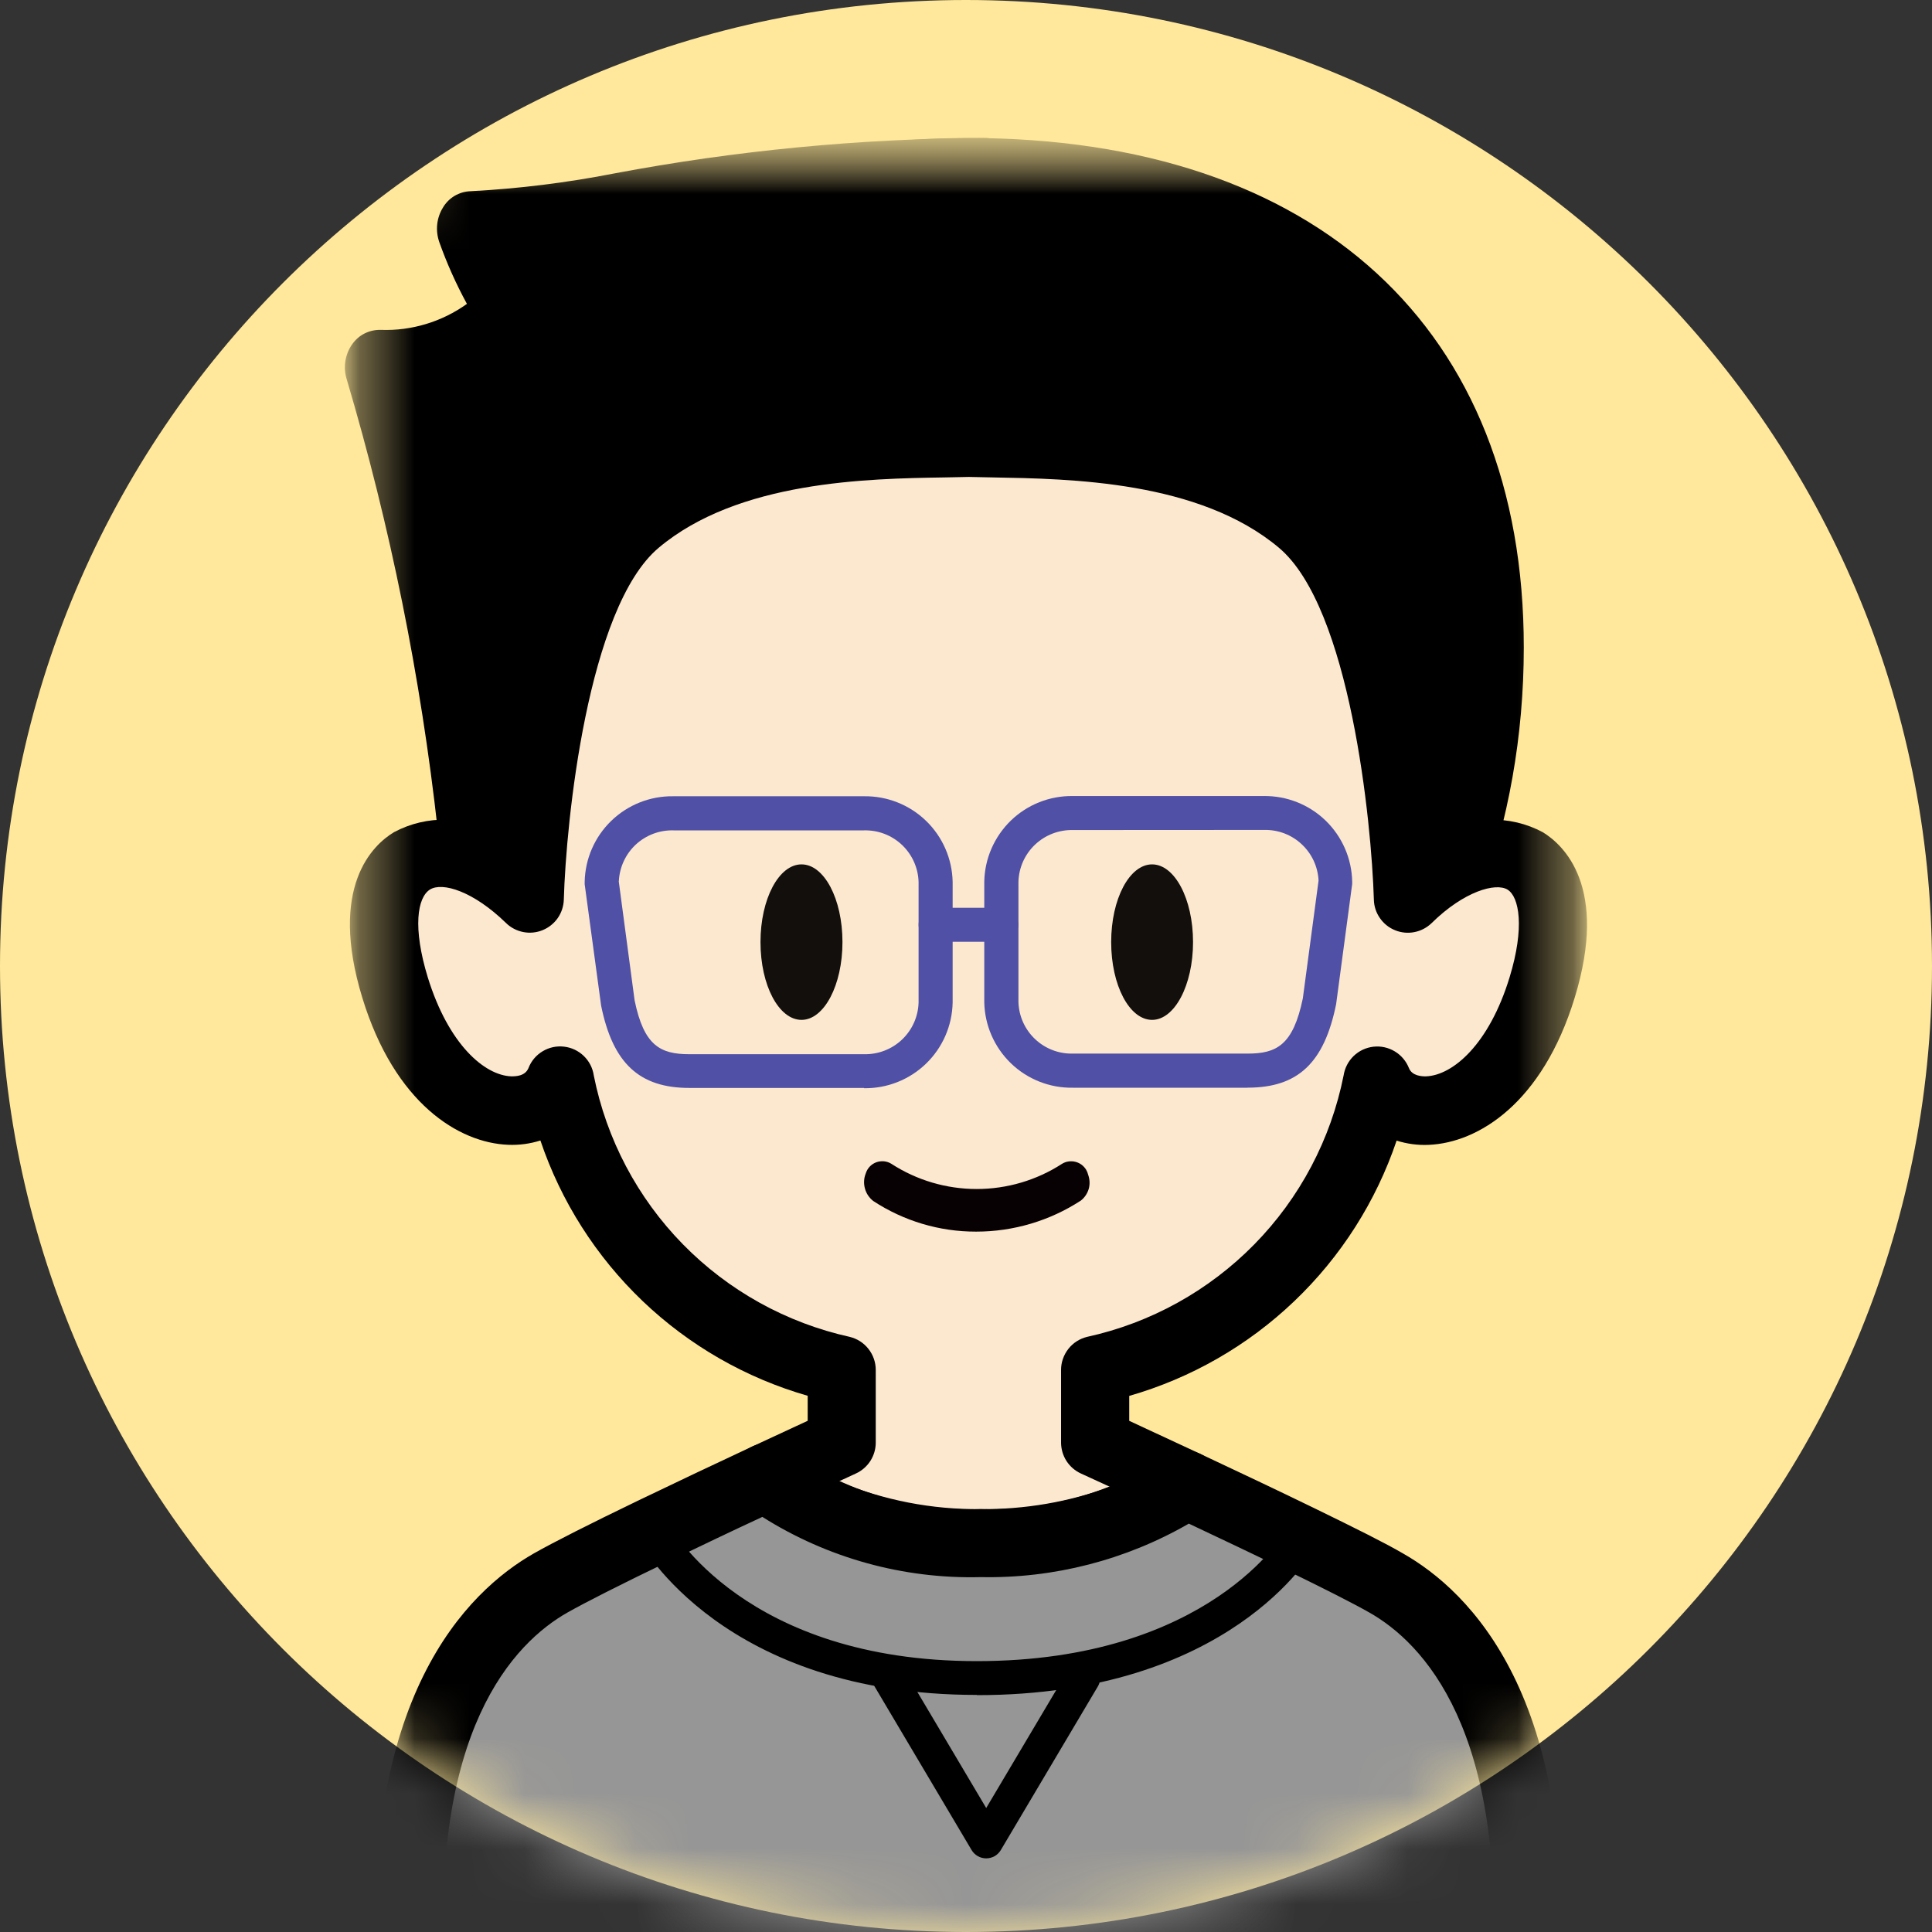
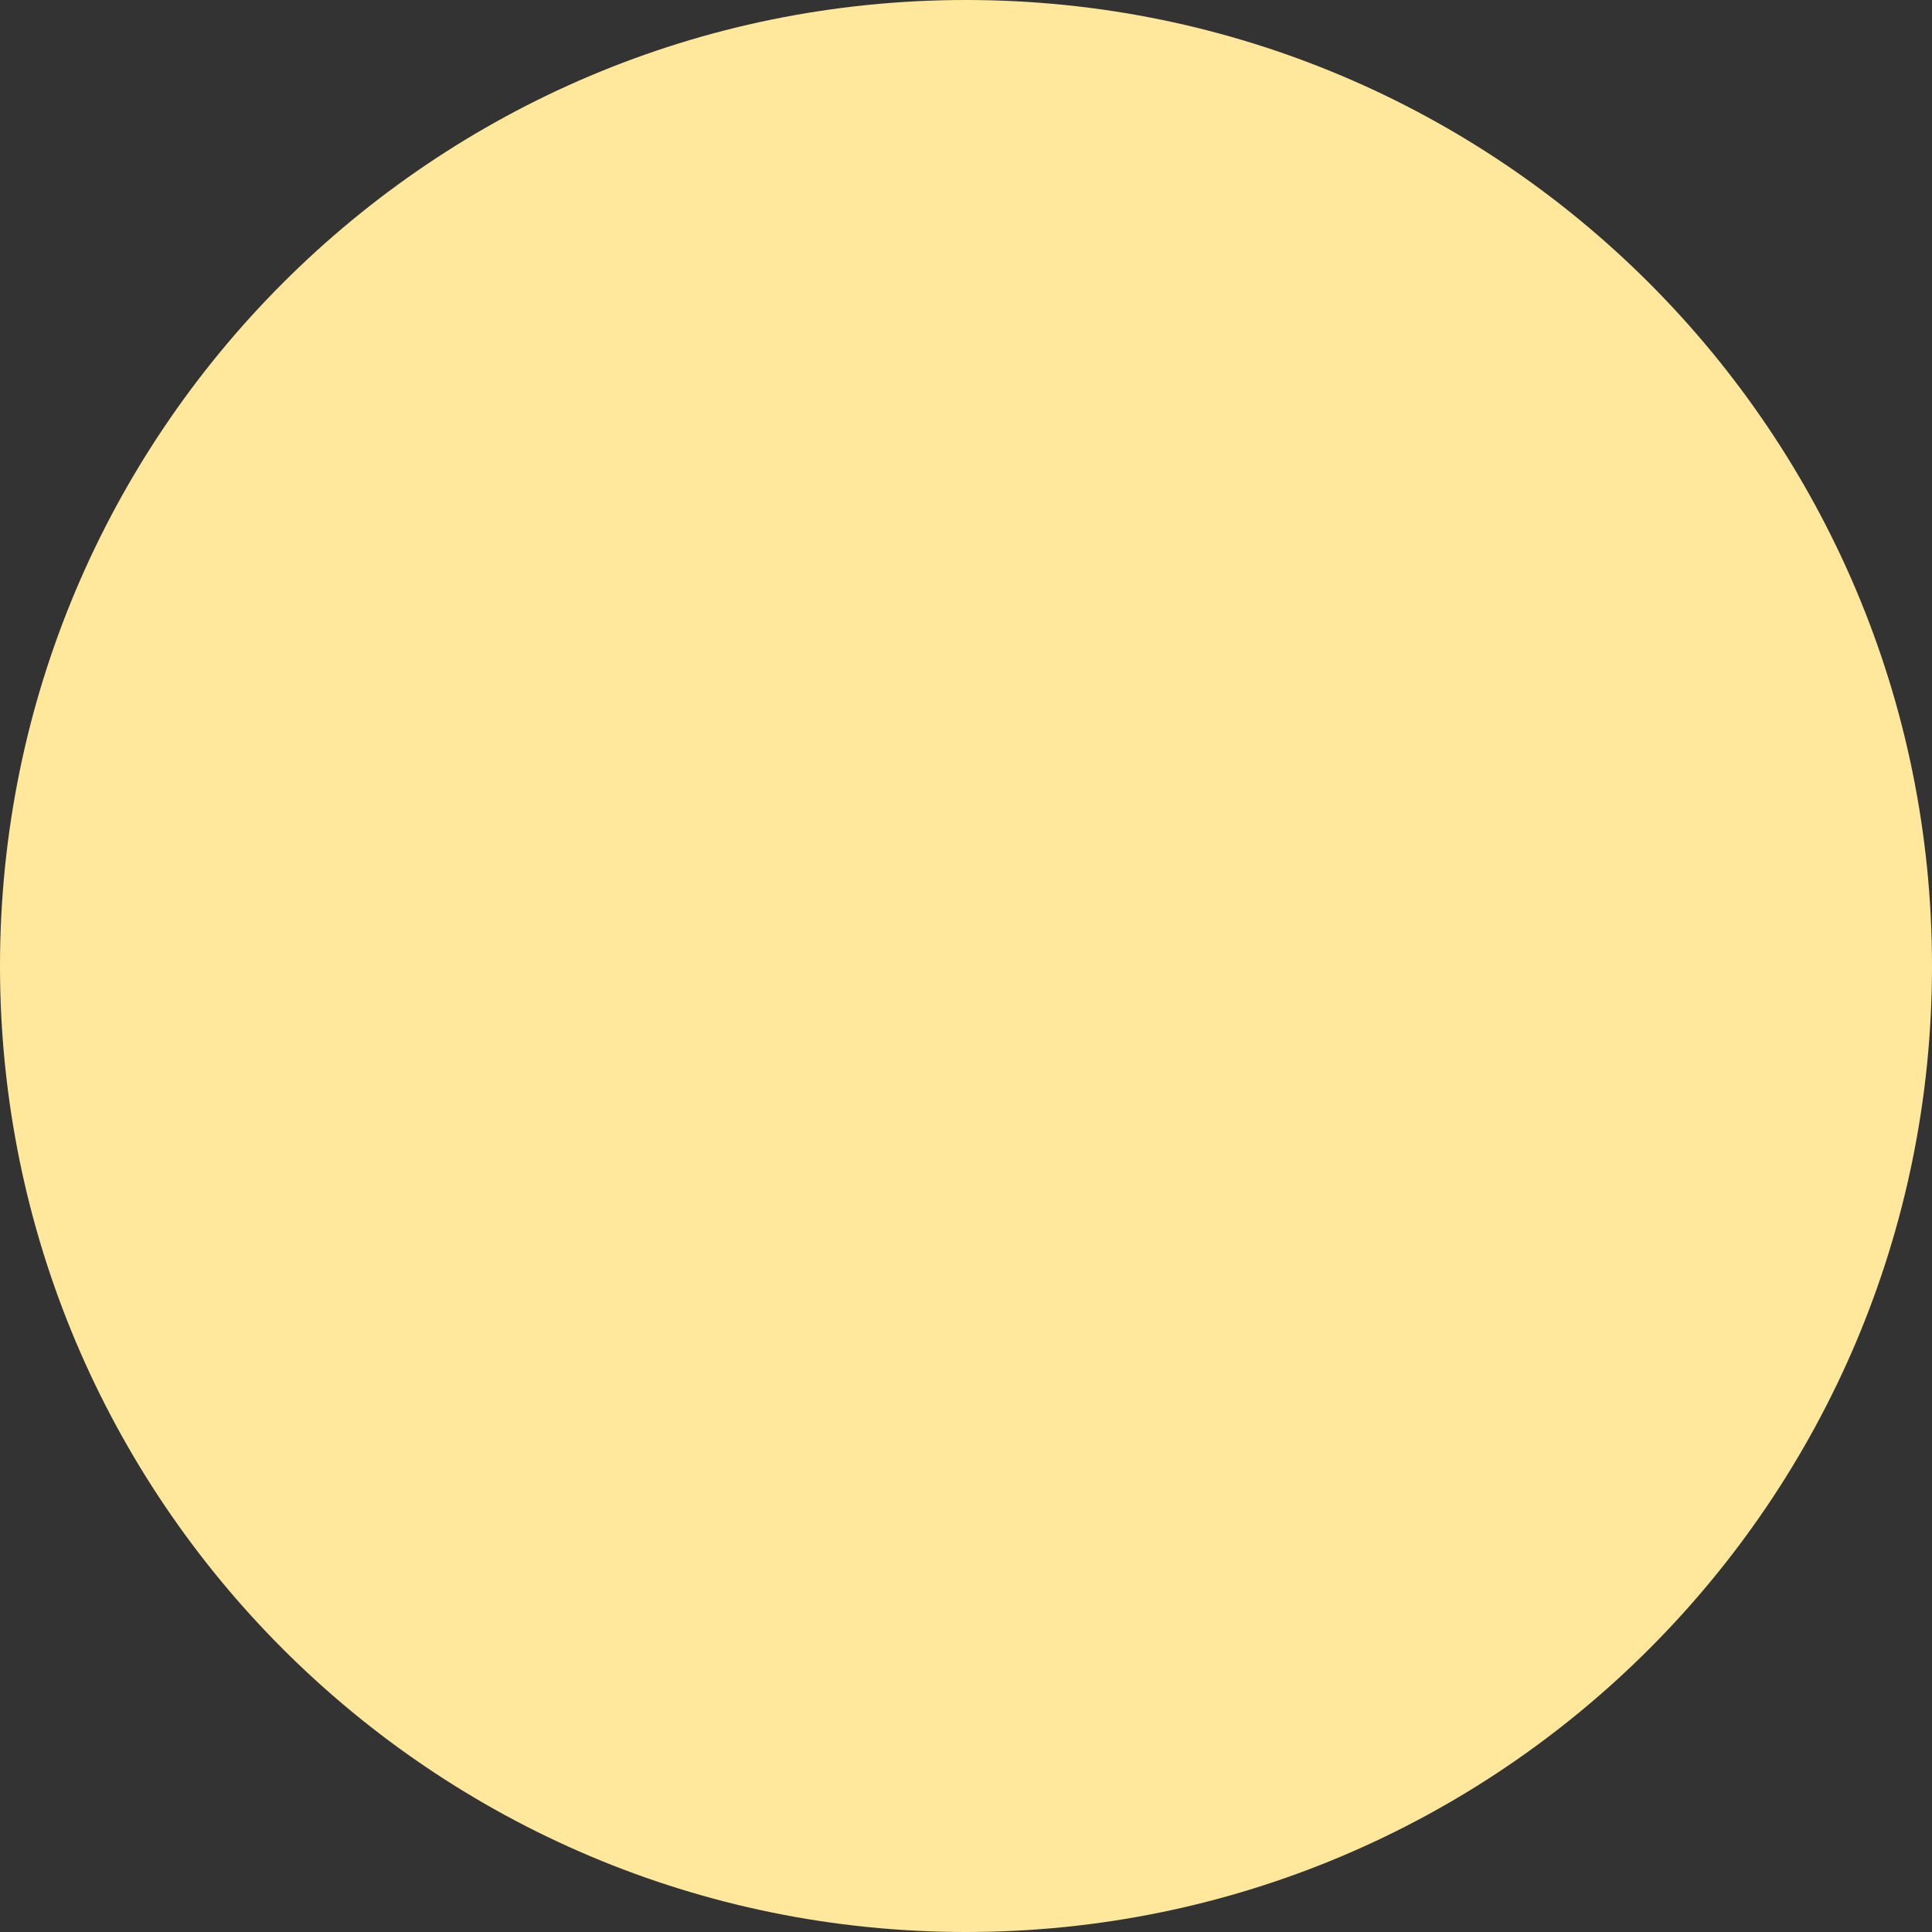
<svg xmlns="http://www.w3.org/2000/svg" width="35" height="35" viewBox="0 0 35 35" fill="none">
  <rect x="0" y="0" width="35" height="35" fill="#333333" stroke="none" />
  <g clip-path="url(#clip0_1712_19320)">
    <path d="M17.5 35C27.165 35 35 27.165 35 17.5C35 7.835 27.165 0 17.5 0C7.835 0 0 7.835 0 17.5C0 27.165 7.835 35 17.5 35Z" fill="#FFE89B" />
    <mask id="mask0_1712_19320" style="mask-type:luminance" maskUnits="userSpaceOnUse" x="0" y="0" width="36" height="35">
      <path d="M17.501 35C27.166 35 35.001 27.165 35.001 17.5C35.001 7.835 27.166 0 17.501 0C7.836 0 0.001 7.835 0.001 17.5C0.001 27.165 7.836 35 17.501 35Z" fill="white" />
    </mask>
    <g mask="url(#mask0_1712_19320)">
      <mask id="mask1_1712_19320" style="mask-type:luminance" maskUnits="userSpaceOnUse" x="6" y="2" width="23" height="35">
-         <path d="M28.75 2.5H6.25V36.25H28.75V2.5Z" fill="white" />
-       </mask>
+         </mask>
      <g mask="url(#mask1_1712_19320)">
        <mask id="mask2_1712_19320" style="mask-type:luminance" maskUnits="userSpaceOnUse" x="6" y="2" width="23" height="47">
-           <path d="M28.75 2.5H6.25V48.399H28.75V2.5Z" fill="white" />
+           <path d="M28.75 2.5V48.399H28.75V2.5Z" fill="white" />
        </mask>
        <g mask="url(#mask2_1712_19320)">
          <path d="M26.99 11.73C26.99 17.816 22.761 22.749 17.545 22.749C12.329 22.749 9.786 17.815 9.786 11.73C9.786 5.645 12.329 3.152 17.545 3.152C22.761 3.152 26.99 5.644 26.99 11.73Z" fill="black" />
-           <path d="M17.544 23.402C12.456 23.402 9.169 18.821 9.169 11.73C9.169 5.433 11.83 2.5 17.544 2.5C23.844 2.5 27.605 5.95 27.605 11.73C27.605 18.166 23.091 23.402 17.544 23.402ZM17.544 3.806C12.537 3.806 10.401 6.181 10.401 11.73C10.401 16.741 12.276 22.096 17.544 22.096C22.413 22.096 26.372 17.446 26.372 11.73C26.372 4.577 20.198 3.806 17.544 3.806Z" fill="black" />
          <path d="M24.951 19.579C25.317 20.514 27.165 20.411 27.937 17.892C28.71 15.374 27.062 14.768 25.5 16.285C25.5 16.285 25.349 10.96 23.562 9.456C21.776 7.952 18.925 8.068 17.546 8.027C16.171 8.069 13.319 7.954 11.53 9.456C9.741 10.959 9.59 16.285 9.59 16.285C8.026 14.761 6.38 15.374 7.152 17.892C7.925 20.411 9.777 20.517 10.139 19.579C10.393 20.852 11.011 22.025 11.918 22.955C12.825 23.885 13.982 24.532 15.249 24.817V26.135C15.249 26.135 14.67 26.4 13.886 26.76C15.008 27.579 16.373 27.998 17.761 27.95C19.079 27.989 20.378 27.619 21.477 26.891C20.554 26.459 19.834 26.129 19.834 26.129V24.816C21.101 24.53 22.258 23.883 23.165 22.954C24.071 22.024 24.689 20.851 24.944 19.578" fill="#FCE8CF" />
          <path d="M17.769 28.571C16.234 28.624 14.727 28.154 13.494 27.239C13.414 27.172 13.352 27.087 13.314 26.99C13.276 26.894 13.263 26.789 13.276 26.686C13.289 26.583 13.328 26.485 13.389 26.401C13.451 26.317 13.532 26.25 13.626 26.206L14.632 25.739V25.286C13.511 24.964 12.485 24.375 11.642 23.57C10.799 22.764 10.163 21.766 9.79 20.661C9.602 20.721 9.405 20.747 9.207 20.739C8.314 20.705 7.149 19.989 6.564 18.076C5.945 16.058 6.759 15.303 7.137 15.076C7.433 14.918 7.764 14.84 8.099 14.85C8.434 14.86 8.76 14.958 9.045 15.134C9.197 13.384 9.67 10.22 11.132 8.994C12.911 7.494 15.524 7.455 17.085 7.43L17.527 7.421H17.564L18.006 7.43C19.567 7.456 22.18 7.499 23.957 8.995C25.417 10.223 25.892 13.391 26.045 15.135C26.33 14.959 26.656 14.861 26.991 14.851C27.326 14.841 27.657 14.919 27.952 15.078C28.327 15.309 29.144 16.064 28.526 18.078C27.94 19.989 26.776 20.703 25.882 20.74C25.686 20.749 25.489 20.723 25.301 20.663C24.928 21.767 24.292 22.766 23.448 23.571C22.605 24.377 21.578 24.966 20.457 25.288V25.74C20.757 25.879 21.219 26.093 21.746 26.339C21.843 26.384 21.926 26.454 21.988 26.541C22.05 26.628 22.088 26.73 22.098 26.836C22.109 26.942 22.091 27.049 22.048 27.147C22.005 27.244 21.937 27.329 21.851 27.392C20.645 28.198 19.219 28.609 17.77 28.571M15.191 26.839C16.007 27.178 16.884 27.349 17.767 27.339C18.566 27.346 19.36 27.21 20.11 26.936L19.582 26.694C19.475 26.645 19.384 26.566 19.32 26.467C19.256 26.367 19.223 26.252 19.222 26.134V24.817C19.222 24.68 19.269 24.546 19.354 24.437C19.439 24.328 19.558 24.252 19.692 24.219C20.844 23.967 21.897 23.384 22.723 22.543C23.549 21.702 24.111 20.637 24.341 19.481C24.362 19.347 24.426 19.224 24.523 19.13C24.621 19.036 24.747 18.977 24.882 18.962C25.016 18.947 25.152 18.977 25.268 19.047C25.384 19.117 25.474 19.223 25.524 19.349C25.58 19.492 25.759 19.501 25.835 19.499C26.32 19.48 26.976 18.92 27.347 17.707C27.625 16.8 27.522 16.246 27.31 16.116C27.097 15.986 26.522 16.144 25.935 16.723C25.849 16.806 25.741 16.863 25.623 16.886C25.506 16.909 25.384 16.898 25.273 16.852C25.162 16.808 25.067 16.731 24.999 16.633C24.93 16.535 24.892 16.419 24.889 16.299C24.847 14.894 24.46 11.01 23.17 9.924C21.727 8.71 19.389 8.674 17.991 8.649L17.551 8.64L17.111 8.649C15.714 8.671 13.375 8.711 11.932 9.924C10.642 11.01 10.254 14.894 10.214 16.299C10.21 16.418 10.172 16.534 10.104 16.632C10.035 16.73 9.94 16.806 9.829 16.851C9.719 16.896 9.597 16.908 9.48 16.885C9.363 16.862 9.254 16.806 9.169 16.723C8.575 16.144 8.012 15.973 7.787 16.116C7.562 16.26 7.472 16.8 7.75 17.707C8.125 18.92 8.777 19.481 9.262 19.499C9.336 19.499 9.512 19.499 9.574 19.349C9.623 19.222 9.713 19.115 9.83 19.045C9.946 18.975 10.082 18.945 10.217 18.961C10.353 18.976 10.479 19.036 10.576 19.13C10.674 19.225 10.738 19.349 10.757 19.484C10.987 20.638 11.548 21.701 12.371 22.541C13.195 23.382 14.246 23.965 15.395 24.219C15.529 24.252 15.648 24.328 15.733 24.437C15.819 24.546 15.865 24.68 15.865 24.817V26.134C15.865 26.252 15.831 26.367 15.767 26.467C15.703 26.566 15.612 26.645 15.505 26.694L15.191 26.839Z" fill="black" />
          <path d="M25.111 28.676C24.775 28.485 24.204 28.198 23.558 27.884C22.886 27.558 22.135 27.201 21.484 26.896C20.384 27.624 19.086 27.994 17.767 27.955C16.379 28.003 15.014 27.584 13.893 26.765C13.275 27.054 12.53 27.404 11.838 27.738C11.071 28.113 10.371 28.456 9.984 28.676C8.765 29.367 7.136 31.21 7.461 35.926C7.786 40.642 7.909 47.786 7.909 47.786H27.19C27.19 47.786 27.315 40.639 27.637 35.926C27.96 31.214 26.334 29.371 25.115 28.676" fill="#969696" />
          <path d="M27.185 48.399H7.902C7.741 48.399 7.585 48.335 7.47 48.222C7.355 48.108 7.289 47.954 7.286 47.792C7.286 47.721 7.161 40.608 6.841 35.965C6.482 30.756 8.466 28.828 9.674 28.14C10.03 27.939 10.666 27.616 11.564 27.183C12.259 26.848 13.006 26.495 13.625 26.206C13.731 26.157 13.848 26.138 13.964 26.153C14.08 26.168 14.189 26.215 14.279 26.29C15.293 27.017 16.52 27.386 17.766 27.339C18.953 27.378 20.122 27.05 21.116 26.4C21.205 26.335 21.31 26.294 21.42 26.283C21.53 26.272 21.641 26.291 21.741 26.337C22.395 26.644 23.149 27 23.824 27.329C24.574 27.695 25.094 27.954 25.411 28.139C26.624 28.826 28.604 30.755 28.244 35.964C27.924 40.606 27.8 47.72 27.799 47.791C27.796 47.953 27.73 48.107 27.615 48.221C27.499 48.334 27.344 48.398 27.182 48.398M8.507 47.166H26.581C26.619 45.337 26.75 39.758 27.017 35.88C27.33 31.345 25.767 29.755 24.806 29.212C24.516 29.047 24.005 28.788 23.287 28.438C22.725 28.164 22.106 27.87 21.537 27.602C20.392 28.262 19.089 28.597 17.767 28.571C16.37 28.607 14.993 28.227 13.811 27.48C13.271 27.73 12.667 28.019 12.099 28.293C11.224 28.714 10.614 29.024 10.281 29.212C9.321 29.756 7.757 31.345 8.071 35.88C8.339 39.755 8.47 45.336 8.507 47.166Z" fill="black" />
-           <path d="M15.262 17.067C15.262 17.846 14.93 18.476 14.52 18.476C14.11 18.476 13.777 17.851 13.777 17.067C13.777 16.284 14.11 15.659 14.52 15.659C14.93 15.659 15.262 16.284 15.262 17.067Z" fill="#120F0D" />
          <path d="M21.613 17.067C21.613 17.846 21.28 18.476 20.871 18.476C20.462 18.476 20.13 17.851 20.13 17.067C20.13 16.284 20.462 15.659 20.871 15.659C21.28 15.659 21.613 16.284 21.613 17.067Z" fill="#120F0D" />
          <path d="M19.714 21.285C19.706 21.253 19.694 21.221 19.677 21.192C19.656 21.157 19.627 21.125 19.594 21.1C19.56 21.075 19.521 21.057 19.481 21.047C19.44 21.037 19.398 21.035 19.356 21.041C19.314 21.047 19.275 21.062 19.239 21.084C18.779 21.382 18.242 21.54 17.694 21.54C17.145 21.54 16.609 21.382 16.149 21.084C16.108 21.058 16.062 21.043 16.014 21.038C15.967 21.034 15.918 21.04 15.874 21.056C15.829 21.073 15.788 21.1 15.755 21.135C15.722 21.17 15.698 21.212 15.684 21.258C15.649 21.344 15.644 21.44 15.669 21.531C15.693 21.621 15.747 21.701 15.821 21.758C16.373 22.12 17.019 22.313 17.679 22.312H17.686C18.358 22.312 19.016 22.117 19.58 21.75C19.648 21.697 19.698 21.623 19.723 21.539C19.747 21.456 19.743 21.367 19.714 21.285Z" fill="#080103" />
-           <path d="M17.695 30.705C13.116 30.705 11.622 27.997 11.56 27.883C11.521 27.81 11.513 27.726 11.537 27.648C11.561 27.57 11.615 27.504 11.687 27.466C11.759 27.427 11.843 27.419 11.921 27.443C12 27.466 12.065 27.52 12.104 27.593C12.16 27.696 13.506 30.093 17.695 30.093C21.914 30.093 23.276 27.76 23.289 27.736C23.308 27.701 23.335 27.67 23.367 27.645C23.399 27.62 23.435 27.602 23.474 27.591C23.513 27.58 23.554 27.577 23.594 27.582C23.634 27.587 23.673 27.599 23.708 27.619C23.743 27.639 23.774 27.666 23.799 27.698C23.824 27.73 23.843 27.766 23.853 27.805C23.864 27.844 23.867 27.884 23.862 27.925C23.858 27.965 23.845 28.003 23.825 28.039C23.764 28.148 22.269 30.709 17.7 30.709" fill="black" />
          <path d="M17.866 33.666C17.813 33.666 17.76 33.652 17.714 33.626C17.667 33.599 17.628 33.561 17.601 33.515L15.845 30.554C15.824 30.519 15.811 30.48 15.805 30.44C15.799 30.4 15.802 30.36 15.812 30.32C15.822 30.281 15.839 30.244 15.864 30.212C15.888 30.18 15.918 30.152 15.953 30.132C15.988 30.111 16.026 30.098 16.066 30.092C16.107 30.086 16.147 30.088 16.186 30.099C16.226 30.109 16.262 30.126 16.295 30.151C16.327 30.175 16.354 30.205 16.375 30.24L17.866 32.754L19.358 30.24C19.378 30.205 19.405 30.175 19.438 30.151C19.47 30.126 19.507 30.109 19.546 30.099C19.585 30.088 19.626 30.086 19.666 30.092C19.706 30.098 19.744 30.111 19.779 30.132C19.814 30.152 19.845 30.18 19.869 30.212C19.893 30.244 19.911 30.281 19.921 30.32C19.931 30.36 19.933 30.4 19.927 30.44C19.922 30.48 19.908 30.519 19.887 30.554L18.131 33.515C18.104 33.561 18.065 33.599 18.019 33.626C17.972 33.652 17.92 33.666 17.866 33.666Z" fill="black" />
          <path d="M17.865 3.176C13.254 3.165 10.546 4.112 8.535 4.146C8.712 4.683 8.982 5.184 9.331 5.628C9.012 5.958 8.628 6.219 8.204 6.396C7.78 6.572 7.324 6.661 6.865 6.655C7.673 9.379 8.235 12.171 8.544 14.996C8.544 14.996 9.78 7.503 12.085 6.075C13.95 4.99 15.88 4.022 17.865 3.176Z" fill="black" />
          <path d="M8.545 15.672H8.506C8.349 15.655 8.203 15.58 8.097 15.462C7.991 15.345 7.932 15.192 7.93 15.034C7.623 12.267 7.071 9.533 6.279 6.864C6.247 6.759 6.24 6.648 6.257 6.54C6.274 6.432 6.315 6.329 6.378 6.239C6.436 6.155 6.514 6.087 6.605 6.041C6.697 5.995 6.798 5.973 6.9 5.976C7.457 5.996 8.006 5.83 8.459 5.505C8.263 5.146 8.096 4.773 7.959 4.388C7.923 4.285 7.909 4.176 7.92 4.068C7.931 3.96 7.966 3.855 8.023 3.763C8.074 3.675 8.147 3.601 8.234 3.549C8.322 3.497 8.421 3.467 8.523 3.464C9.399 3.418 10.271 3.31 11.133 3.141C13.324 2.728 15.549 2.513 17.779 2.5L17.868 2.5C18.018 2.506 18.161 2.565 18.271 2.666C18.382 2.767 18.453 2.905 18.473 3.054C18.5 3.204 18.478 3.358 18.409 3.494C18.339 3.63 18.227 3.739 18.089 3.804C16.132 4.639 14.229 5.595 12.39 6.665C10.706 7.706 9.481 13.125 9.151 15.116C9.133 15.266 9.062 15.404 8.95 15.506C8.839 15.608 8.696 15.667 8.545 15.672ZM7.684 7.271C7.934 8.206 8.355 9.812 8.684 11.482C9.309 9.166 10.333 6.385 11.785 5.482C12.601 4.982 13.551 4.47 14.446 4.024C13.251 4.149 12.225 4.322 11.321 4.475C10.656 4.586 10.049 4.69 9.486 4.754C9.543 4.874 9.616 4.985 9.704 5.084C9.845 5.212 9.93 5.39 9.943 5.58C9.955 5.769 9.894 5.957 9.771 6.103C9.205 6.685 8.481 7.09 7.688 7.268" fill="black" />
          <path d="M15.654 19.709H12.489C11.581 19.709 11.102 19.262 10.89 18.218L10.592 16.019C10.592 16.005 10.592 15.991 10.592 15.977C10.6 15.559 10.773 15.161 11.074 14.87C11.375 14.579 11.779 14.419 12.197 14.425H15.652C16.071 14.419 16.475 14.579 16.776 14.87C17.077 15.161 17.25 15.559 17.258 15.977V18.161C17.25 18.58 17.077 18.978 16.776 19.269C16.475 19.56 16.071 19.72 15.652 19.714M11.209 15.964L11.496 18.12C11.664 18.942 11.961 19.098 12.488 19.098H15.652C15.908 19.104 16.155 19.009 16.34 18.834C16.526 18.658 16.634 18.416 16.641 18.161V15.979C16.634 15.724 16.526 15.482 16.34 15.306C16.155 15.131 15.908 15.036 15.652 15.043H12.199C11.947 15.036 11.703 15.129 11.518 15.3C11.334 15.472 11.224 15.708 11.211 15.96" fill="#4F50A6" />
          <path d="M22.6 19.705H19.436C19.017 19.712 18.613 19.552 18.312 19.261C18.012 18.97 17.838 18.571 17.831 18.152V15.975C17.838 15.556 18.012 15.158 18.312 14.866C18.613 14.575 19.017 14.415 19.436 14.421H22.891C23.31 14.415 23.714 14.575 24.015 14.866C24.315 15.157 24.489 15.555 24.496 15.974C24.497 15.988 24.497 16.001 24.496 16.015L24.205 18.192C23.989 19.258 23.511 19.704 22.602 19.704M19.439 15.037C19.183 15.031 18.936 15.126 18.751 15.301C18.565 15.477 18.457 15.719 18.45 15.974V18.151C18.457 18.407 18.565 18.648 18.751 18.824C18.936 18.999 19.183 19.094 19.439 19.087H22.602C23.127 19.087 23.426 18.934 23.602 18.087L23.887 15.953C23.875 15.701 23.765 15.464 23.58 15.293C23.396 15.121 23.152 15.029 22.9 15.035L19.439 15.037Z" fill="#4F50A6" />
          <path d="M18.139 17.061H16.95C16.868 17.061 16.79 17.029 16.732 16.971C16.674 16.913 16.642 16.835 16.642 16.753C16.642 16.671 16.674 16.593 16.732 16.535C16.79 16.477 16.868 16.445 16.95 16.445H18.139C18.22 16.445 18.299 16.477 18.357 16.535C18.414 16.593 18.447 16.671 18.447 16.753C18.447 16.835 18.414 16.913 18.357 16.971C18.299 17.029 18.22 17.061 18.139 17.061Z" fill="#4F50A6" />
        </g>
      </g>
    </g>
  </g>
  <defs>
    <clipPath id="clip0_1712_19320">
      <rect width="35" height="35" fill="white" />
    </clipPath>
  </defs>
</svg>